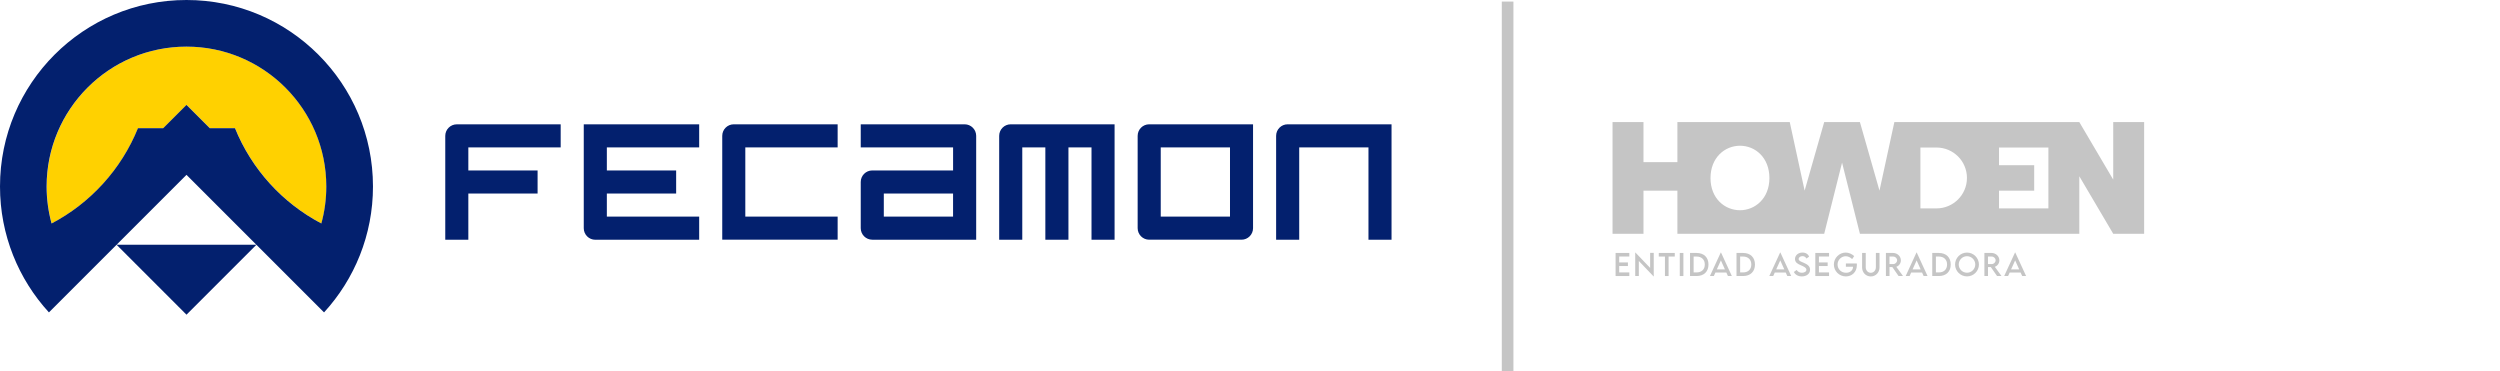
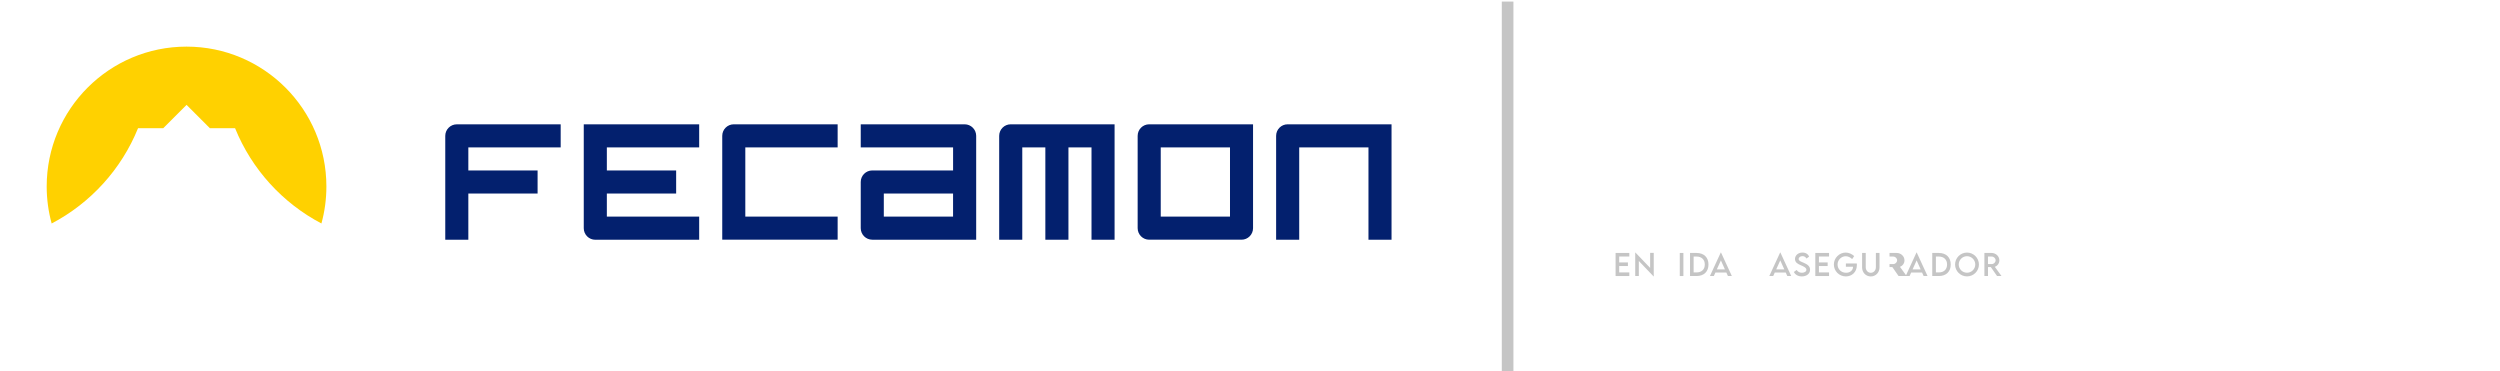
<svg xmlns="http://www.w3.org/2000/svg" id="Capa_1" data-name="Capa 1" viewBox="0 0 1156.22 171.76">
  <defs>
    <style>
      .cls-1 {
        fill: #ffd100;
      }

      .cls-2 {
        fill: #03206e;
      }

      .cls-3 {
        fill: #c5c5c5;
      }
    </style>
  </defs>
  <rect class="cls-3" x="694.56" y=".73" width="5.38" height="171.03" transform="translate(1394.5 172.49) rotate(180)" />
  <g>
    <path class="cls-1" d="M148.67,103.36c-18-9.45-32.26-25.08-39.95-44.07h-11.66l-10.78-10.78-10.78,10.78h-11.66c-7.69,18.99-21.94,34.62-39.95,44.07-1.49-5.45-2.3-11.19-2.3-17.12,0-35.72,28.96-64.68,64.68-64.68s64.68,28.96,64.68,64.68c0,5.93-.8,11.67-2.3,17.12Z" />
-     <path class="cls-2" d="M86.25,0C38.61,0,0,38.61,0,86.25c0,22.44,8.57,42.89,22.63,58.23l63.62-63.62,63.62,63.62c14.05-15.34,22.63-35.78,22.63-58.23C172.49,38.61,133.88,0,86.25,0ZM148.63,103.36c-18-9.45-32.26-25.08-39.95-44.07h-11.66l-10.78-10.78-10.78,10.78h-11.66c-7.69,18.99-21.94,34.62-39.95,44.07-1.49-5.45-2.3-11.19-2.3-17.12,0-35.72,28.96-64.68,64.68-64.68s64.68,28.96,64.68,64.68c0,5.93-.8,11.67-2.3,17.12ZM118.59,113.2l-32.34,32.34-32.34-32.34h64.68Z" />
  </g>
  <g>
    <g>
      <path class="cls-3" d="M748.86,118.64v2.73h4.04v1.67h-4.04v2.95h4.68v1.67h-6.35v-10.67h6.35v1.65h-4.68Z" />
      <path class="cls-3" d="M764.84,116.96v10.88h-.08l-6.82-7.13v6.95h-1.67v-10.86h.09l6.81,7.11v-6.96h1.68Z" />
-       <path class="cls-3" d="M774.56,118.65h-2.86v9.01h-1.68v-9.01h-2.86v-1.66h7.4v1.66Z" />
      <path class="cls-3" d="M776.88,116.99h1.67v10.67h-1.67v-10.67Z" />
      <path class="cls-3" d="M790.15,122.34c0,3.28-2.11,5.32-5.5,5.32h-3.04v-10.67h3.04c3.39,0,5.5,2.04,5.5,5.35ZM788.45,122.33c0-2.26-1.47-3.68-3.81-3.68h-1.36v7.34h1.38c2.33,0,3.79-1.41,3.79-3.66Z" />
      <path class="cls-3" d="M798.41,126.04h-5.05l-.73,1.62h-1.81l5.02-10.89h.1l5.02,10.89h-1.81l-.73-1.62ZM797.76,124.6l-1.87-4.17-1.88,4.17h3.75Z" />
-       <path class="cls-3" d="M811.65,122.34c0,3.28-2.11,5.32-5.5,5.32h-3.04v-10.67h3.04c3.39,0,5.5,2.04,5.5,5.35ZM809.96,122.33c0-2.26-1.47-3.68-3.81-3.68h-1.36v7.34h1.38c2.33,0,3.79-1.41,3.79-3.66Z" />
      <path class="cls-3" d="M825.87,126.04h-5.05l-.73,1.62h-1.81l5.02-10.89h.1l5.02,10.89h-1.81l-.73-1.62ZM825.22,124.6l-1.87-4.17-1.88,4.17h3.75Z" />
      <path class="cls-3" d="M829.63,125.79l1.32-.95c.48.84,1.36,1.31,2.39,1.31,1.2,0,2.1-.57,2.1-1.39,0-.98-1.4-1.58-2.64-2.11-1.25-.56-2.64-1.2-2.64-2.88s1.52-2.97,3.44-2.97c1.52,0,2.66.73,3.09,1.91l-1.24.86c-.33-.72-1.06-1.12-1.84-1.12-.98,0-1.76.6-1.76,1.36,0,.83.99,1.13,2.28,1.69,1.69.74,3,1.55,3,3.23,0,1.89-1.64,3.11-3.81,3.11-1.75,0-3.08-.82-3.69-2.05Z" />
      <path class="cls-3" d="M841.23,118.64v2.73h4.04v1.67h-4.04v2.95h4.68v1.67h-6.35v-10.67h6.35v1.65h-4.68Z" />
      <path class="cls-3" d="M858.77,122.67c0,3.17-2.3,5.17-5.07,5.17-3.1,0-5.56-2.48-5.56-5.5s2.47-5.53,5.51-5.53c1.34,0,2.88.65,3.88,1.63l-.93,1.39c-.83-.82-1.96-1.33-2.97-1.33-1.95,0-3.78,1.62-3.78,3.84,0,2.09,1.66,3.81,3.94,3.81,1.83,0,3.21-1.12,3.21-2.75v-.03h-3.3v-1.53h5.05c.03.24.04.53.04.83Z" />
      <path class="cls-3" d="M861.2,123.61v-6.62h1.68v6.62c0,1.47,1.04,2.55,2.34,2.55s2.35-1.08,2.35-2.55v-6.62h1.69v6.62c0,2.45-1.77,4.24-4.04,4.24s-4.03-1.79-4.03-4.24Z" />
-       <path class="cls-3" d="M878.06,127.66l-2.87-4.13h-1.31v4.13h-1.67v-10.67s3.31,0,3.31,0c1.98,0,3.61,1.53,3.61,3.43,0,1.37-.89,2.57-2.11,2.97l3.1,4.27h-2.06ZM875.55,122.14c1.01,0,1.85-.81,1.85-1.76s-.85-1.73-1.85-1.73h-1.68v3.49h1.68Z" />
+       <path class="cls-3" d="M878.06,127.66l-2.87-4.13h-1.31v4.13v-10.67s3.31,0,3.31,0c1.98,0,3.61,1.53,3.61,3.43,0,1.37-.89,2.57-2.11,2.97l3.1,4.27h-2.06ZM875.55,122.14c1.01,0,1.85-.81,1.85-1.76s-.85-1.73-1.85-1.73h-1.68v3.49h1.68Z" />
      <path class="cls-3" d="M888.94,126.04h-5.05l-.73,1.62h-1.81l5.01-10.89h.1l5.01,10.89h-1.81l-.73-1.62ZM888.29,124.6l-1.87-4.17-1.88,4.17h3.75Z" />
      <path class="cls-3" d="M902.19,122.34c0,3.28-2.11,5.32-5.5,5.32h-3.04v-10.67h3.04c3.39,0,5.5,2.04,5.5,5.35ZM900.5,122.33c0-2.26-1.47-3.68-3.81-3.68h-1.36v7.34h1.38c2.33,0,3.79-1.41,3.79-3.66Z" />
      <path class="cls-3" d="M904.2,122.34c0-3.04,2.47-5.53,5.51-5.53s5.52,2.49,5.52,5.53-2.49,5.49-5.52,5.49-5.51-2.48-5.51-5.49ZM913.54,122.32c0-2.11-1.73-3.83-3.83-3.83s-3.82,1.72-3.82,3.83,1.71,3.81,3.82,3.81,3.83-1.72,3.83-3.81Z" />
      <path class="cls-3" d="M923.61,127.66l-2.87-4.13h-1.31v4.13h-1.67v-10.67s3.31,0,3.31,0c1.98,0,3.61,1.53,3.61,3.43,0,1.37-.89,2.57-2.11,2.97l3.1,4.27h-2.06ZM921.1,122.14c1.01,0,1.85-.81,1.85-1.76s-.85-1.73-1.85-1.73h-1.68v3.49h1.68Z" />
-       <path class="cls-3" d="M934.5,126.04h-5.05l-.73,1.62h-1.81l5.02-10.89h.1l5.02,10.89h-1.81l-.73-1.62ZM933.85,124.6l-1.87-4.17-1.88,4.17h3.75Z" />
    </g>
-     <path class="cls-3" d="M843.67,108.12l8.26-32.89,8.26,32.89h101.47v-26.6l15.68,26.6h14.3v-51.65h-14.3v26.6l-15.68-26.6h-85.54l-6.88,31.7-9.05-31.7h-16.52l-9.05,31.7-6.88-31.7h-51.97v18.53h-15.68v-18.53h-14.31v51.65h14.31v-19.95h15.68v19.95h67.9ZM895.62,96.38h-7.45v-28.15h7.45c7.77,0,14.07,6.3,14.07,14.07s-6.3,14.08-14.07,14.08M947.36,96.37h-22.84s0-8.2,0-8.2h16.27v-11.76h-16.27v-8.18h22.84v28.14ZM804.74,97.23c-7.03,0-13.65-5.4-13.65-14.88s6.62-14.95,13.65-14.95,13.59,5.46,13.59,14.95-6.69,14.88-13.59,14.88" />
  </g>
  <path class="cls-2" d="M451.46,110.86h-48.04c-2.95,0-5.34-2.39-5.34-5.34v-21.35c0-2.95,2.39-5.34,5.34-5.34h37.37s0-10.67,0-10.67h-42.71v-10.67h48.05c2.95,0,5.33,2.39,5.34,5.33v48.04ZM440.78,89.51h-32.03v10.67h32.03v-10.67ZM334.03,110.86v-48.03c0-2.95,2.39-5.34,5.33-5.34h48.04v10.67h-42.7v32.02h42.7v10.67h-53.38ZM323.36,110.86v-10.67h-42.7v-10.67h32.05v-10.67h-32.05v-10.67h42.7v-10.67h-53.38v48.03c0,2.95,2.39,5.34,5.33,5.34h48.04ZM205.93,62.83v48.03h10.67v-21.35h32.03v-10.67h-32.03v-10.67h42.71v-10.67h-48.04c-2.95,0-5.34,2.39-5.34,5.34M590.19,110.86h10.68v-42.7h32.03v42.7h10.67v-53.37h-48.05c-2.95,0-5.33,2.39-5.33,5.34v48.03ZM526.15,105.52v-42.69c0-2.95,2.39-5.34,5.33-5.34h48.04v48.04c0,2.94-2.39,5.33-5.33,5.33h-42.71c-2.94,0-5.33-2.39-5.33-5.34M536.83,100.18h32.03v-32.02h-32.03v32.02ZM515.49,57.49h-48.05c-2.94,0-5.33,2.39-5.33,5.34v48.03h10.68v-42.7h10.67v42.7h10.68v-42.7h10.67v42.7h10.67v-53.37Z" />
</svg>